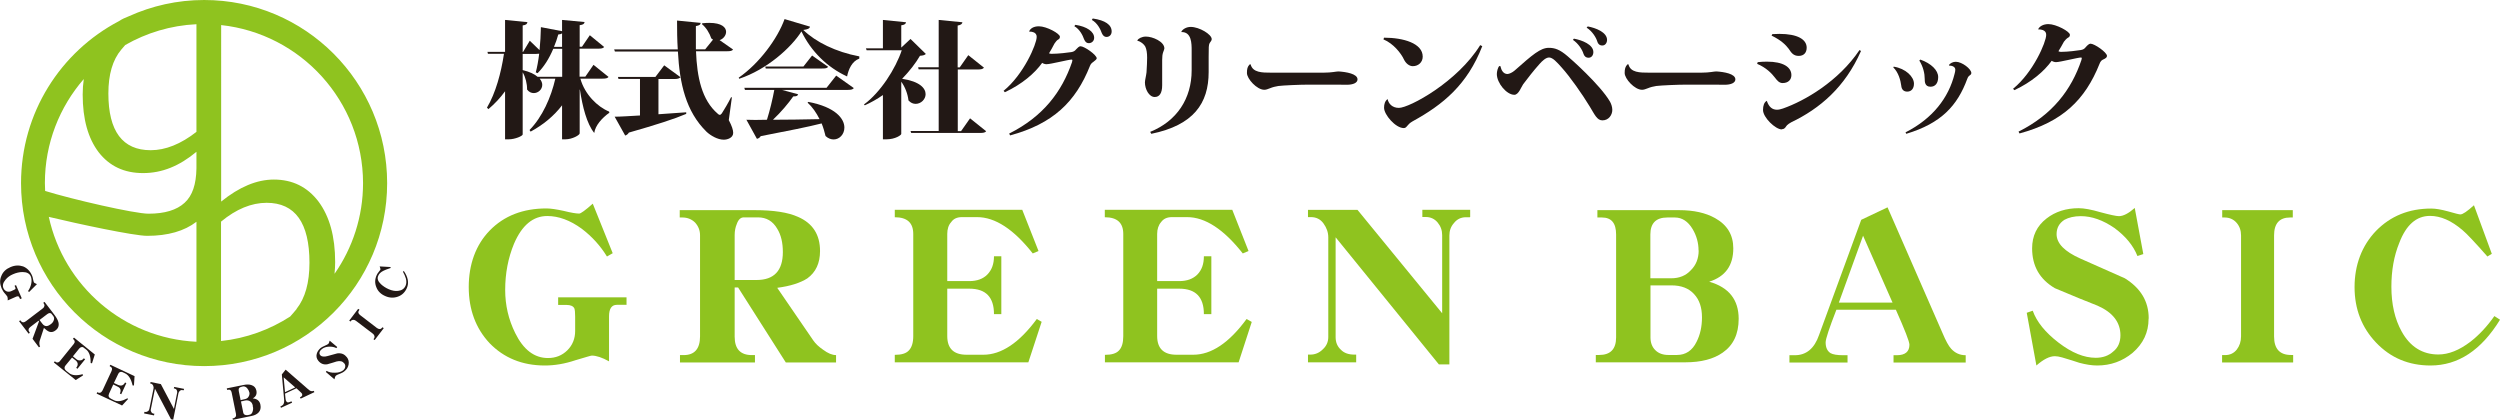
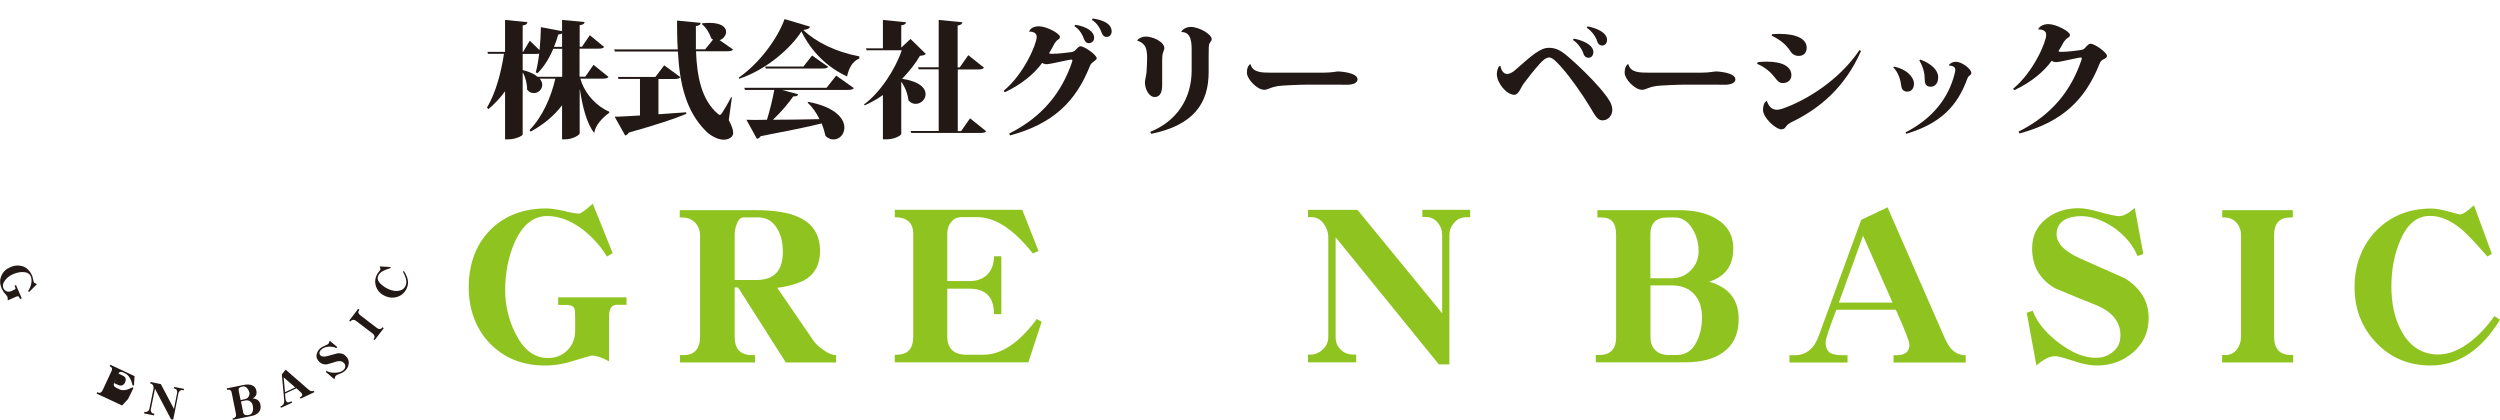
<svg xmlns="http://www.w3.org/2000/svg" id="Layer_2" viewBox="0 0 204.38 34.31">
  <defs>
    <style>.cls-1{fill:#8fc31f;}.cls-2{fill:#221815;}</style>
  </defs>
  <g id="_レイヤー_1">
    <path class="cls-2" d="m47.45,6.44c.36,1.28,1.39,2.29,2.34,2.68l.03.09c-.62.45-1.15,1.04-1.24,1.66-.61-.76-.96-2.14-1.17-3.54h-.02v3.57c0,.15-.62.49-1.16.49h-.28v-2.78c-.66.86-1.52,1.58-2.57,2.15l-.09-.13c1.05-1.07,1.76-2.67,2.11-4.2h-1.28c.15.18.21.35.21.51,0,.38-.34.67-.69.67-.2,0-.39-.08-.55-.29.01-.46-.13-1.02-.36-1.41v5.08c0,.12-.61.4-1.15.4h-.29v-3.93c-.39.54-.84,1.02-1.36,1.46l-.12-.12c.71-1.19,1.16-2.86,1.39-4.4h-1.31l-.04-.16h1.44V1.63l1.83.18c-.03.14-.09.23-.39.27v2.17h.03l.55-.92.8.77c.06-.62.1-1.27.11-1.88l1.73.33v-.92l1.84.17c-.02.14-.09.22-.4.26v1.76h.19l.64-.94,1.17.96c-.07.11-.23.14-.49.14h-1.52v2.29h.47l.67-.97,1.23.99c-.08.11-.23.14-.51.14h-1.8Zm-4.72-.71c.58.14.97.33,1.22.55h2.01v-2.29h-.73c-.34.81-.77,1.48-1.28,1.99l-.15-.06c.11-.41.21-.95.28-1.53-.08.01-.18.02-.29.02h-1.06v1.32Zm3.22-1.91v-1.1c-.06.06-.15.09-.31.1-.1.35-.21.69-.35,1.01h.66Z" />
    <path class="cls-2" d="m59.83,7.98l-.25,1.84c.25.47.36.81.36,1.04,0,.41-.47.56-.77.56-.51,0-1.08-.34-1.41-.65-1.69-1.66-2.2-3.93-2.34-6.56h-5.15l-.06-.17h5.2c-.05-.76-.06-1.54-.06-2.36l1.93.19c-.01.13-.08.21-.39.26,0,.32,0,.64,0,.97s0,.63,0,.93h.76l.64-.79c-.05-.03-.09-.06-.14-.1-.14-.43-.43-.9-.77-1.17l.04-.07c.21-.02.4-.03.57-.03,1.01,0,1.37.37,1.37.73,0,.3-.24.59-.53.68l1.1.77c-.08.11-.22.14-.51.14h-2.52c.08,2.12.47,3.99,1.78,5.11.06.06.11.09.16.09.06,0,.1-.04.17-.12.18-.28.53-.86.76-1.33l.05.02Zm-6-1.53v2.89c.72-.05,1.48-.1,2.27-.16v.13c-.96.41-2.38.87-4.69,1.53-.07.13-.19.21-.3.24l-.86-1.54c.47,0,1.18-.05,2.07-.1v-2.99h-1.76l-.04-.16h3.06l.72-.95,1.33.97c-.09.11-.24.15-.51.15h-1.31Z" />
    <path class="cls-2" d="m60.39,6.35c1.69-1.17,3.18-3.2,3.75-4.79l2.08.62c-.04.15-.17.22-.55.27,1.01.98,2.66,1.8,4.58,2.16v.18c-.6.22-.88.87-1,1.46-1.63-.75-2.94-2.05-3.73-3.68-.85,1.34-2.82,3.11-5.09,3.87l-.04-.09Zm7.18.83l.79-1,1.44,1.02c-.07.11-.21.15-.51.15h-5.36l1.32.36c-.03.12-.14.18-.4.17-.39.56-1,1.29-1.66,1.91,1.08,0,2.4-.02,3.81-.05-.26-.52-.59-1-.98-1.35l.06-.06c2.22.42,2.95,1.37,2.95,2.1,0,.55-.4.97-.88.97-.21,0-.45-.08-.66-.28-.08-.33-.18-.69-.32-1.03-1.14.29-2.71.6-4.98,1.04-.07.12-.18.19-.31.22l-.86-1.56c.4.02.97.02,1.68,0,.24-.77.47-1.72.6-2.44h-2.4l-.05-.17h6.72Zm-1.19-2.65l1.32.93c-.07.12-.22.14-.49.14h-4.61l-.04-.16h3.12l.71-.9Z" />
    <path class="cls-2" d="m74.43,3.18l1.26,1.23c-.09.09-.21.13-.48.15-.36.62-.87,1.27-1.46,1.88,1.44.22,1.92.77,1.92,1.26,0,.42-.38.79-.81.79-.21,0-.41-.08-.59-.28-.06-.53-.28-1.11-.59-1.53v4.27c0,.09-.48.44-1.22.44h-.28v-3.62c-.47.33-.97.61-1.48.84l-.07-.07c1.35-.98,2.59-2.93,3.09-4.43h-2.87l-.06-.16h1.39V1.63l1.89.19c-.02.13-.11.21-.39.25v1.82l.75-.7Zm4.87,6.49l1.32,1.06c-.08.11-.23.14-.52.14h-5.61l-.05-.16h2.3v-5.04h-1.64l-.04-.17h1.68V1.63l1.94.19c-.02.13-.11.22-.39.27v3.42h.17l.7-1,1.28,1.02c-.08.12-.24.15-.52.15h-1.62v5.04h.27l.73-1.04Z" />
    <path class="cls-2" d="m82.04,7.43c1.66-1.35,2.71-3.84,2.71-4.4,0-.07,0-.13-.03-.18-.07-.17-.26-.27-.59-.27.09-.25.37-.43.8-.43.64,0,1.72.6,1.72.85,0,.13-.05.19-.17.25-.07.03-.23.24-.28.32-.12.24-.32.6-.44.79.04.02.15.04.19.04.57,0,1.4-.1,1.63-.14.18-.03.29-.09.4-.23.1-.1.23-.25.35-.25.32,0,1.33.71,1.33.99,0,.07-.14.19-.29.3-.09.06-.2.15-.26.31-1.17,2.95-3.03,4.74-6.53,5.69l-.08-.15c2.78-1.39,4.31-3.42,5.14-5.84.02-.06.03-.11.03-.15,0-.03-.02-.06-.06-.06-.25,0-1.72.38-2.06.38-.11,0-.25-.04-.35-.11-.61.85-1.64,1.74-3.05,2.4l-.11-.12Zm5.87-5.4c.95.14,1.54.56,1.54,1.06,0,.27-.21.44-.44.44-.14,0-.28-.07-.38-.31-.12-.35-.37-.83-.8-1.08l.08-.11Zm1.42-.52c1.03.15,1.55.52,1.55,1.06,0,.28-.19.45-.42.45-.14,0-.28-.07-.38-.3-.11-.33-.38-.85-.82-1.09l.07-.11Z" />
    <path class="cls-2" d="m95.01,6.97c0,.66-.23.96-.61.96-.47,0-.8-.65-.8-1.19,0-.19.1-.54.13-.83.03-.3.05-1.06.05-1.19,0-.42-.05-.69-.15-.91-.09-.18-.39-.44-.64-.47v-.05c.07-.14.36-.3.69-.3.55,0,1.51.41,1.51.97,0,.06-.05.17-.1.31-.06.17-.08.37-.08.64v2.06Zm1.57-4.38c.1-.2.41-.39.76-.39.71,0,1.72.61,1.72,1,0,.13-.1.2-.16.31-.05.08-.08.24-.08.34,0,.3-.01.42-.01.78v1.26c0,2.56-1.23,4.34-4.69,5.05l-.09-.16c2.18-.88,3.39-2.72,3.39-5.03v-1.62c0-.57,0-1.53-.84-1.51v-.04Z" />
    <path class="cls-2" d="m106.95,6.92c-.66,0-2.06.06-2.44.11-.24.04-.46.09-.7.19-.17.06-.29.12-.45.12-.61,0-1.42-.9-1.42-1.37,0-.34.04-.52.23-.71h.07c.17.68.95.68,1.66.68h4.33c.64,0,1.01-.1,1.19-.1h.01c.62.04,1.55.19,1.55.65,0,.28-.35.44-.88.44-.17,0-.56-.01-.83-.01h-2.31Z" />
-     <path class="cls-2" d="m113.15,3.08c1.58,0,3.16.46,3.16,1.55,0,.46-.36.78-.81.78-.3,0-.58-.24-.73-.56-.23-.49-.85-1.29-1.67-1.63l.05-.15Zm8.03.69c-1.22,3.15-3.2,4.78-5.7,6.15-.48.27-.45.55-.72.55-.67,0-1.61-1.09-1.61-1.66,0-.29.07-.55.29-.71.07.36.37.72.92.72.85,0,4.78-2.11,6.65-5.13l.16.08Z" />
    <path class="cls-2" d="m122.66,5.41c.08.35.25.64.58.64.14,0,.41-.13.58-.28,1.46-1.29,2.11-1.86,2.8-1.86.48,0,.89.13,1.54.69.2.16,2.66,2.33,3.46,3.71.09.16.19.42.19.67,0,.41-.29.86-.81.86h0c-.44,0-.63-.47-1.04-1.14-.6-.99-1.61-2.43-2.28-3.17-.4-.45-.74-.83-1.04-.83-.26,0-.56.28-.78.53-.47.52-.97,1.17-1.34,1.66-.16.23-.37.86-.72.86-.63,0-1.43-.96-1.43-1.7,0-.2.08-.53.2-.65h.09Zm6.01-2.25c.66.12,1.59.48,1.59,1.1,0,.23-.13.46-.39.46-.22,0-.36-.13-.42-.33-.09-.31-.41-.83-.86-1.13l.08-.1Zm1.13-1c.66.12,1.58.48,1.58,1.1,0,.22-.13.46-.39.46-.21,0-.36-.13-.41-.33-.09-.31-.4-.83-.87-1.13l.09-.1Z" />
    <path class="cls-2" d="m137.84,6.92c-.67,0-2.06.06-2.44.11-.24.04-.46.09-.7.19-.18.06-.29.12-.46.12-.61,0-1.42-.9-1.42-1.37,0-.34.05-.52.23-.71h.08c.16.68.95.68,1.66.68h4.32c.65,0,1.01-.1,1.19-.1h.02c.63.04,1.55.19,1.55.65,0,.28-.35.44-.88.44-.18,0-.57-.01-.84-.01h-2.3Z" />
    <path class="cls-2" d="m143.7,5.08c.27-.03.53-.04.76-.04,1.31,0,1.99.44,1.99,1.1,0,.35-.23.65-.72.65-.29,0-.46-.23-.63-.45-.25-.33-.72-.82-1.45-1.12l.05-.15Zm1.97,5.5c-.53,0-1.54-.98-1.54-1.59,0-.35.09-.63.31-.75.17.52.46.73.83.73.15,0,.31-.04.49-.1,1.77-.62,4.53-2.21,6.26-4.78l.12.08c-1.31,2.97-3.37,4.71-5.71,5.83-.19.1-.24.16-.33.23-.09.08-.17.33-.41.33h-.02Zm-.77-7.79c.19,0,.37-.02.57-.02,1.48,0,2.23.45,2.23,1.13,0,.4-.23.67-.65.67-.45,0-.61-.27-.82-.58-.23-.3-.58-.68-1.4-1.08l.06-.12Z" />
    <path class="cls-2" d="m154.82,5.45c.97.15,1.65.82,1.65,1.39,0,.41-.22.65-.55.65-.28,0-.46-.16-.49-.49-.05-.42-.23-1.09-.65-1.49l.04-.07Zm4.51-.13c.1-.16.34-.27.56-.27.51,0,1.27.59,1.27.92,0,.12-.08.15-.2.25-.05.04-.09.11-.13.22-.81,2.2-2.13,3.64-4.99,4.5l-.06-.12c2.23-1.13,3.53-2.84,4.01-4.78.03-.11.06-.24.06-.34,0-.23-.24-.34-.51-.34v-.03Zm-2.34-.45c.9.32,1.46.88,1.46,1.43,0,.52-.25.79-.63.79-.47,0-.47-.43-.47-.63,0-.45-.12-.99-.44-1.51l.08-.08Z" />
    <path class="cls-2" d="m164.57,7.26c1.66-1.35,2.71-3.83,2.71-4.4,0-.11,0-.46-.66-.46.1-.24.42-.43.84-.43.64,0,1.76.61,1.76.87,0,.13-.05.19-.17.25-.08.04-.27.24-.32.32-.13.23-.32.59-.45.78.04.03.16.05.2.05.57,0,1.4-.11,1.63-.15.18-.03.29-.09.4-.23.11-.13.27-.29.39-.29.33,0,1.35.71,1.35,1,0,.13-.1.2-.34.31-.1.03-.22.19-.27.34-1.18,2.95-3.03,4.74-6.54,5.69l-.08-.15c2.78-1.39,4.32-3.42,5.14-5.85.02-.06.03-.11.03-.15s-.02-.06-.06-.06c-.25,0-1.72.38-2.05.38-.11,0-.25-.04-.35-.11-.61.85-1.64,1.74-3.05,2.4l-.12-.12Z" />
    <path class="cls-1" d="m51.24,24.92h-.81c-.43,0-.64.32-.64.94v3.68c-.56-.31-1.03-.47-1.41-.47-.08,0-.52.14-1.34.38-.86.29-1.69.43-2.5.43-1.84,0-3.35-.62-4.52-1.83-1.12-1.2-1.7-2.73-1.7-4.58s.57-3.45,1.72-4.63c1.17-1.2,2.72-1.8,4.63-1.8.34,0,.81.07,1.41.2.6.15,1.03.22,1.27.22.13,0,.49-.26,1.11-.81l1.63,4.05-.47.27c-.54-.88-1.22-1.63-2.06-2.27-.96-.7-1.9-1.04-2.82-1.04-1.16,0-2.07.75-2.72,2.27-.48,1.16-.72,2.42-.72,3.78,0,1.23.27,2.41.82,3.52.67,1.36,1.56,2.04,2.68,2.04.63,0,1.15-.21,1.58-.63.43-.43.64-.96.64-1.58v-1.17c0-.34-.02-.57-.07-.69-.1-.18-.31-.27-.63-.27h-.69v-.62h5.59v.62Z" />
    <path class="cls-1" d="m68.35,29.63h-4.11l-3.9-6.13h-.28v4.02c0,1.01.47,1.51,1.41,1.51h.25v.6h-6.13v-.6h.3c.89,0,1.34-.51,1.34-1.53v-8.27c0-.4-.14-.74-.4-1.03-.27-.27-.62-.42-1.04-.42h-.22v-.6h6.13c1.54,0,2.72.18,3.54.55,1.2.52,1.8,1.45,1.8,2.79,0,1-.35,1.74-1.04,2.24-.56.36-1.38.63-2.46.77l2.94,4.29c.19.28.46.53.81.77.4.3.75.44,1.06.44v.6Zm-4.35-9.02c0-.77-.15-1.41-.46-1.91-.36-.62-.88-.93-1.58-.93h-1.15c-.26,0-.45.18-.58.55-.11.26-.17.56-.17.89v3.68h1.79c1.43,0,2.15-.76,2.15-2.29" />
    <path class="cls-1" d="m85.15,26.33l-1.08,3.29h-10.92v-.61c.55,0,.93-.12,1.14-.35.24-.24.37-.63.37-1.18v-8.35c0-.92-.5-1.37-1.51-1.37v-.61h10.42l1.33,3.37-.47.2c-1.55-1.97-3.07-2.97-4.55-2.97h-1.24c-.39,0-.69.13-.88.41-.22.24-.32.57-.32.97v3.85h1.81c.62,0,1.12-.18,1.47-.54.36-.37.54-.86.54-1.49h.6v4.73h-.6c0-1.39-.67-2.08-2.01-2.08h-1.81v3.87c0,1.02.52,1.53,1.58,1.53h1.37c1.47,0,2.93-.97,4.37-2.92l.4.23Z" />
-     <path class="cls-1" d="m102.33,26.33l-1.07,3.29h-10.93v-.61c.55,0,.93-.12,1.14-.35.24-.24.36-.63.36-1.18v-8.35c0-.92-.5-1.37-1.51-1.37v-.61h10.42l1.33,3.37-.47.2c-1.55-1.97-3.07-2.97-4.55-2.97h-1.24c-.39,0-.69.13-.89.41-.21.24-.32.57-.32.97v3.85h1.81c.63,0,1.12-.18,1.48-.54.36-.37.53-.86.53-1.49h.61v4.73h-.61c0-1.39-.67-2.08-2.01-2.08h-1.81v3.87c0,1.02.53,1.53,1.58,1.53h1.37c1.48,0,2.93-.97,4.36-2.92l.41.23Z" />
    <path class="cls-1" d="m120.16,17.76h-.32c-.4,0-.73.16-.98.48-.25.28-.37.62-.37,1.01v10.54h-.86l-8.44-10.39v8.17c0,.43.15.77.44,1.03.25.26.62.39,1.09.39h.15v.63h-3.94v-.63h.19c.39,0,.73-.14,1.02-.43.3-.27.45-.61.45-1.01v-8.14c0-.41-.13-.78-.39-1.14-.25-.35-.6-.52-1.02-.52h-.25v-.59h4.05l6.92,8.45v-6.39c0-.39-.12-.73-.37-1.03-.25-.3-.58-.45-.97-.45h-.28v-.59h3.91v.59Z" />
    <path class="cls-1" d="m142.14,26.06c0,1.25-.44,2.17-1.31,2.77-.74.52-1.76.79-3.05.79h-7.32v-.6h.27c.93,0,1.39-.48,1.39-1.44v-8.41c0-.93-.38-1.39-1.16-1.39h-.37v-.6h6.68c1.2,0,2.17.22,2.94.65.99.55,1.49,1.37,1.49,2.47,0,1.41-.65,2.31-1.97,2.73,1.61.46,2.41,1.47,2.41,3.04m-3.28-5.59c0-.62-.16-1.21-.49-1.76-.37-.62-.86-.94-1.44-.94h-.62c-.93,0-1.39.47-1.39,1.39v3.58h1.71c.66,0,1.2-.22,1.6-.66.42-.41.64-.95.64-1.62m.27,5.47c0-.8-.21-1.43-.64-1.89-.44-.49-1.06-.72-1.86-.72h-1.71v4.25c0,.43.13.79.4,1.05.26.26.62.39,1.07.39h.69c.72,0,1.26-.36,1.61-1.08.29-.57.44-1.23.44-2" />
    <path class="cls-1" d="m160.69,29.64h-5.89v-.6h.27c.68,0,1.03-.29,1.03-.86,0-.25-.37-1.2-1.11-2.86h-4.86c-.58,1.49-.88,2.39-.88,2.67,0,.43.14.71.4.88.2.11.54.17,1.02.17h.37v.6h-4.75v-.6h.44c.94,0,1.6-.55,1.98-1.65l3.45-9.42,2.15-1.02,4.5,10.29c.26.62.49,1.04.7,1.27.32.35.71.53,1.19.53v.6Zm-5.97-4.9l-2.41-5.47-1.98,5.47h4.39Z" />
    <path class="cls-1" d="m175.65,26.07c0,1.1-.44,2.03-1.3,2.77-.83.69-1.8,1.04-2.9,1.04-.45,0-.93-.08-1.46-.22-.33-.11-.79-.26-1.41-.44-.24-.07-.44-.1-.59-.1-.44,0-.94.26-1.51.76l-.79-4.31.49-.17c.32.91,1.03,1.78,2.11,2.61,1.08.83,2.09,1.24,3.04,1.24.58,0,1.06-.17,1.44-.52.38-.3.58-.75.58-1.32,0-1.06-.62-1.87-1.87-2.42-.76-.29-1.92-.77-3.49-1.43-1.24-.73-1.86-1.81-1.86-3.26,0-1.01.39-1.83,1.18-2.44.72-.56,1.6-.84,2.63-.84.44,0,1.03.11,1.78.33.78.21,1.29.32,1.51.32.35,0,.78-.22,1.29-.67l.7,3.77-.48.16c-.34-.86-.97-1.62-1.88-2.29-.93-.64-1.85-.97-2.75-.97-.54,0-.99.11-1.34.3-.43.28-.64.67-.64,1.17,0,.76.65,1.42,1.95,2l3.63,1.61c1.3.81,1.95,1.89,1.95,3.27" />
    <path class="cls-1" d="m187.46,29.63h-5.8v-.6h.24c.4,0,.72-.15.96-.45.23-.3.35-.66.35-1.08v-8.25c0-.41-.12-.75-.36-1.03-.25-.29-.58-.44-.99-.44h-.19v-.6h5.77v.6h-.22c-.87,0-1.31.49-1.31,1.46v8.27c0,1.01.47,1.51,1.38,1.51h.18v.6Z" />
    <path class="cls-1" d="m204.38,26.14c-1.53,2.49-3.42,3.74-5.68,3.74-1.78,0-3.26-.62-4.45-1.87-1.17-1.23-1.76-2.74-1.76-4.54s.59-3.38,1.75-4.59c1.19-1.22,2.69-1.83,4.52-1.83.36,0,.82.08,1.37.23.58.17.92.25,1.01.25.19,0,.56-.25,1.11-.75l1.46,3.97-.36.22c-1.02-1.16-1.7-1.88-2.04-2.16-.9-.77-1.78-1.16-2.65-1.16-1.12,0-1.96.74-2.52,2.22-.43,1.06-.64,2.25-.64,3.57,0,1.43.28,2.65.84,3.66.69,1.25,1.7,1.88,3,1.88.84,0,1.71-.35,2.62-1.04.72-.56,1.37-1.26,1.96-2.1l.45.29Z" />
-     <path class="cls-1" d="m16.69,0c-2.2,0-4.28.48-6.16,1.33-.28.11-.56.23-.81.4C4.96,4.23,1.72,9.22,1.72,14.97c0,8.26,6.7,14.96,14.97,14.96s14.96-6.69,14.96-14.96S24.95,0,16.69,0m-.63,27.94c-5.95-.29-10.84-4.56-12.07-10.21,2.33.56,6.95,1.55,8.04,1.55,1.7,0,3.04-.39,4.03-1.15v9.81Zm0-14.18c-.02,1.31-.33,2.24-.97,2.82-.64.59-1.62.89-2.95.89-1.14,0-6.26-1.18-8.45-1.86,0-.22-.01-.43-.02-.65,0-3.25,1.2-6.22,3.18-8.5-.06.41-.09.84-.09,1.27,0,2.01.44,3.58,1.31,4.72.88,1.13,2.08,1.7,3.63,1.7s2.97-.58,4.36-1.74v1.34Zm0-3.82h0v.84c-1.28,1-2.53,1.5-3.74,1.5-2.3,0-3.46-1.55-3.46-4.64,0-1.55.35-2.75,1.06-3.59.1-.12.21-.25.32-.37,1.73-.99,3.71-1.6,5.82-1.7v7.96Zm8.19,15.32c-.17.2-.33.41-.53.62-1.66,1.07-3.58,1.78-5.65,2v-9.76c1.24-1.03,2.49-1.54,3.73-1.54,2.33,0,3.5,1.64,3.5,4.9,0,1.63-.35,2.89-1.06,3.78m3.11-2.89c.03-.3.05-.62.05-.94,0-2.1-.46-3.74-1.36-4.95-.91-1.2-2.13-1.8-3.65-1.8-1.39,0-2.83.6-4.31,1.8v-3.52s0-.04,0-.07V2.05c6.52.71,11.59,6.22,11.6,12.92,0,2.75-.86,5.3-2.32,7.4" />
    <path class="cls-2" d="m33.01,22.15c.35.51.44.97.25,1.4-.15.34-.39.58-.73.7-.33.12-.68.11-1.02-.04-.36-.15-.61-.39-.74-.72-.14-.33-.13-.67.03-1.01.03-.07.08-.15.16-.25.08-.1.12-.16.14-.18.01-.03,0-.12-.06-.27l.89.05v.08c-.3.1-.5.18-.57.22-.23.11-.38.25-.44.42-.1.21-.03.44.21.67.17.16.39.31.64.42.27.12.54.17.77.14.3-.03.51-.17.62-.43.07-.16.08-.35.02-.59-.06-.18-.13-.36-.24-.55l.09-.06Z" />
    <path class="cls-2" d="m31.37,26.83l-.74.97-.1-.07.04-.05c.05-.06.06-.13.04-.22-.02-.07-.07-.14-.14-.19l-1.38-1.05c-.07-.05-.15-.08-.22-.07-.08,0-.15.04-.2.11l-.02.03-.1-.08.73-.96.11.07-.03.04c-.11.14-.08.28.08.4l1.38,1.06c.18.12.31.11.43-.04l.02-.03.1.08Z" />
    <path class="cls-2" d="m28.34,29.18c.15.18.2.39.16.62-.04.22-.16.41-.34.55-.07.06-.17.12-.27.16-.07.02-.16.07-.29.12-.05.02-.09.04-.11.06-.08.05-.12.17-.15.32l-.7-.6.06-.09c.17.11.41.16.69.15.29,0,.5-.07.67-.2.09-.08.15-.18.16-.27.02-.11,0-.21-.08-.3-.14-.17-.34-.22-.62-.15-.17.06-.42.13-.76.23-.3.05-.55-.05-.74-.29-.13-.16-.18-.35-.13-.55.05-.19.15-.34.32-.49.07-.06.18-.11.33-.18.15-.07.25-.11.29-.15.05-.04.09-.14.12-.27l.62.52-.07.09c-.17-.09-.37-.13-.61-.12-.24.01-.43.08-.58.2-.09.07-.15.15-.18.23-.03.09-.01.19.05.27.11.12.31.15.59.07l.8-.22c.32-.04.57.05.75.28" />
    <path class="cls-2" d="m25.7,32.06l-1.12.53-.06-.11.06-.03c.12-.06.16-.14.11-.26-.02-.05-.17-.19-.46-.45l-.93.44c.03.33.05.53.08.58.04.09.09.13.16.14.05,0,.12-.02.21-.06l.08-.03.05.11-.91.42-.05-.11.08-.04c.18-.08.25-.24.23-.49l-.19-2.09.31-.39,1.78,1.55c.1.1.19.16.24.18.09.04.19.04.28,0l.05.11Zm-1.57-.39l-.94-.82.11,1.21.84-.39Z" />
    <path class="cls-2" d="m21.29,33.09c.05.26,0,.47-.15.63-.13.14-.33.24-.59.29l-1.51.31-.03-.12h.06c.19-.06.26-.17.22-.37l-.35-1.73c-.04-.19-.13-.27-.29-.24l-.08.02-.03-.13,1.38-.28c.24-.05.46-.05.63.01.23.07.36.22.41.45.06.29-.04.5-.3.64.36.03.57.2.63.52m-.91-1.01c-.03-.14-.09-.24-.18-.35-.1-.11-.21-.15-.33-.14l-.12.03c-.2.04-.27.15-.23.35l.15.74.35-.08c.14-.03.24-.09.3-.2.07-.11.09-.22.07-.36m.28,1.11c-.03-.17-.1-.29-.21-.36-.11-.08-.25-.11-.41-.08l-.35.08.18.88c.01.09.05.15.12.2.07.04.15.05.24.04l.14-.03c.15-.02.24-.13.28-.29.04-.14.05-.27,0-.43" />
    <path class="cls-2" d="m15,31.9h-.06c-.09-.03-.16-.01-.23.05-.06.05-.1.11-.12.19l-.43,2.17-.18-.04-1.31-2.49-.34,1.69c-.02.09,0,.16.05.23.04.07.11.11.21.12h.03s-.03.14-.03.14l-.81-.16.03-.13h.04c.08.03.15,0,.22-.04.08-.04.12-.11.14-.19l.34-1.67c.02-.08,0-.17-.03-.25-.04-.08-.1-.14-.19-.16h-.05s.03-.13.03-.13l.84.17,1.07,2.03.26-1.31c.02-.08,0-.16-.03-.23-.04-.07-.1-.11-.18-.13h-.06s.03-.13.03-.13l.81.16-.03.12Z" />
-     <path class="cls-2" d="m10.47,32.62l-.49.53-2.08-.97.05-.12c.11.06.19.07.25.04.07-.02.12-.08.18-.18l.74-1.59c.08-.18.04-.31-.16-.4l.06-.11,1.98.93-.05.76h-.11c-.12-.52-.32-.84-.6-.98l-.23-.11c-.08-.03-.15-.03-.21,0-.06.03-.11.08-.14.16l-.35.73.35.16c.12.05.23.07.33.03.1-.04.18-.12.23-.23l.11.05-.42.91-.11-.06c.12-.26.06-.46-.2-.57l-.34-.17-.34.74c-.09.2-.04.33.16.43l.26.13c.28.13.64.07,1.08-.17l.06.08Z" />
-     <path class="cls-2" d="m6.8,30.68l-.61.39-1.79-1.44.08-.09c.08.07.17.11.23.09.07,0,.15-.05.22-.15l1.1-1.36c.12-.14.1-.29-.07-.42l.09-.1,1.7,1.38-.23.72-.11-.02c.01-.53-.11-.89-.35-1.09l-.21-.16c-.06-.06-.12-.07-.2-.05-.06.01-.12.05-.18.12l-.51.63.29.24c.11.08.21.11.32.09.1,0,.2-.06.28-.17l.11.08-.63.78-.1-.08c.18-.23.16-.44-.05-.61l-.29-.23-.52.63c-.14.16-.12.32.05.46l.23.18c.24.19.61.23,1.1.09l.04.09Z" />
-     <path class="cls-2" d="m3.18,28.39l-.52-.69.53-1.43-.04-.05-.67.51c-.17.13-.19.27-.07.43l.03.05-.1.07-.78-1.02.1-.08.03.05c.12.15.26.16.43.03l1.38-1.05c.07-.05.11-.12.13-.2.01-.08-.01-.15-.07-.22l-.02-.04.1-.07.78,1.02c.2.26.32.48.36.66.06.27-.02.49-.24.65-.16.13-.34.17-.51.11-.13-.05-.27-.15-.44-.31l-.34,1.04c-.02.07-.04.15-.03.24,0,.1.02.18.06.23l-.1.08Zm.95-1.87c.13-.09.22-.2.26-.32.06-.14.04-.27-.05-.38l-.15-.19s-.09-.05-.17-.03c-.06.02-.11.04-.17.09l-.62.47.23.3c.18.24.4.26.65.07" />
+     <path class="cls-2" d="m10.47,32.62l-.49.53-2.08-.97.05-.12c.11.06.19.07.25.04.07-.02.12-.08.18-.18l.74-1.59c.08-.18.04-.31-.16-.4l.06-.11,1.98.93-.05.76h-.11c-.12-.52-.32-.84-.6-.98l-.23-.11c-.08-.03-.15-.03-.21,0-.06.03-.11.08-.14.16l-.35.73.35.16c.12.05.23.07.33.03.1-.04.18-.12.23-.23c.12-.26.06-.46-.2-.57l-.34-.17-.34.74c-.09.2-.04.33.16.43l.26.13c.28.13.64.07,1.08-.17l.06.08Z" />
    <path class="cls-2" d="m1.64,24.45l-.07-.15c-.03-.08-.11-.1-.24-.05l-.7.31c.01-.14,0-.24-.03-.31,0-.02-.07-.09-.18-.23-.13-.14-.22-.29-.29-.45-.15-.36-.16-.69-.02-1.01.13-.33.38-.57.74-.72.36-.16.71-.17,1.04-.06.32.13.57.38.73.75.03.06.06.16.08.29.03.13.05.22.07.26.01.03.09.08.25.15l-.64.64-.09-.07c.12-.17.21-.37.26-.59.05-.23.04-.45-.04-.63-.1-.22-.32-.34-.67-.34-.26,0-.53.07-.78.18-.24.1-.45.25-.61.45-.21.25-.26.48-.17.69.05.12.14.2.26.26.12.04.24.04.36-.01l.22-.1c.07-.03.11-.05.13-.07.03-.04.03-.09,0-.14l-.06-.14.12-.05.47,1.08-.12.05Z" />
  </g>
</svg>